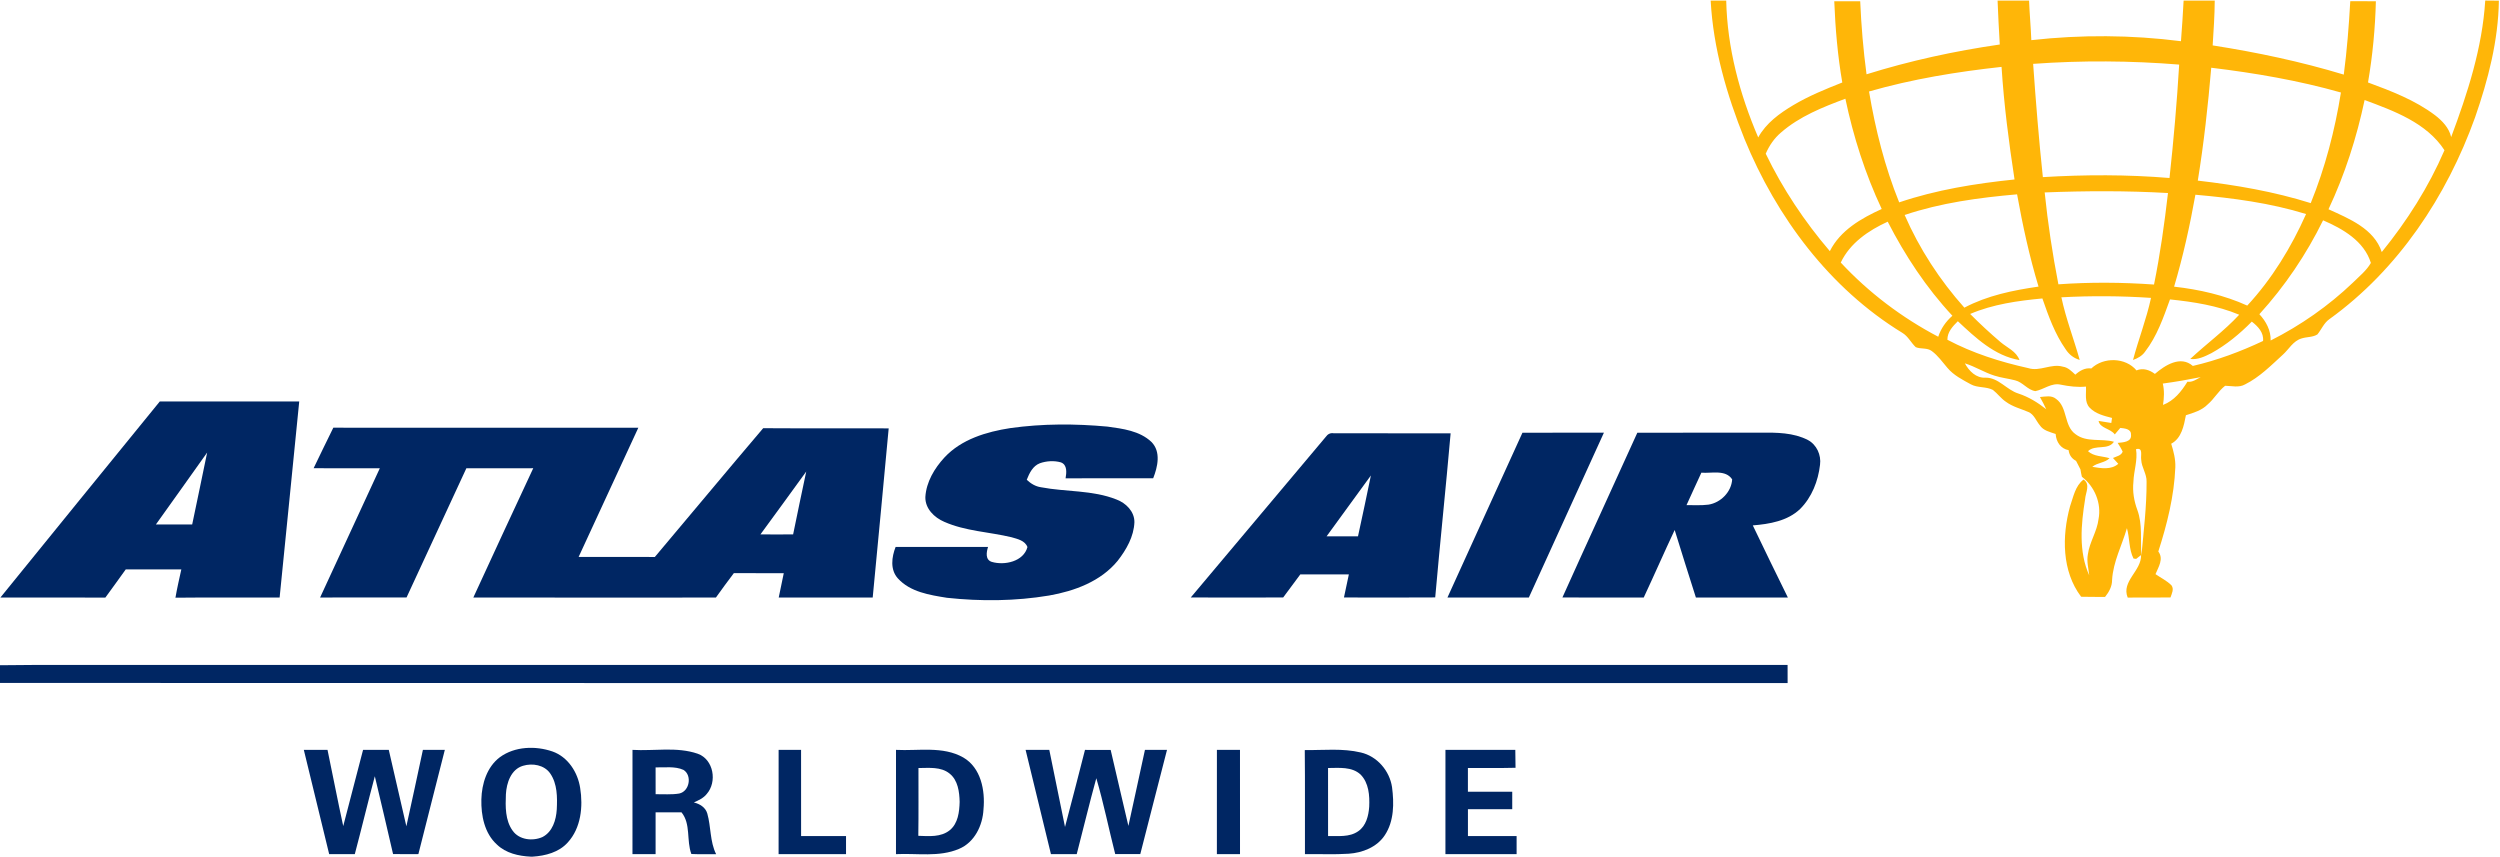
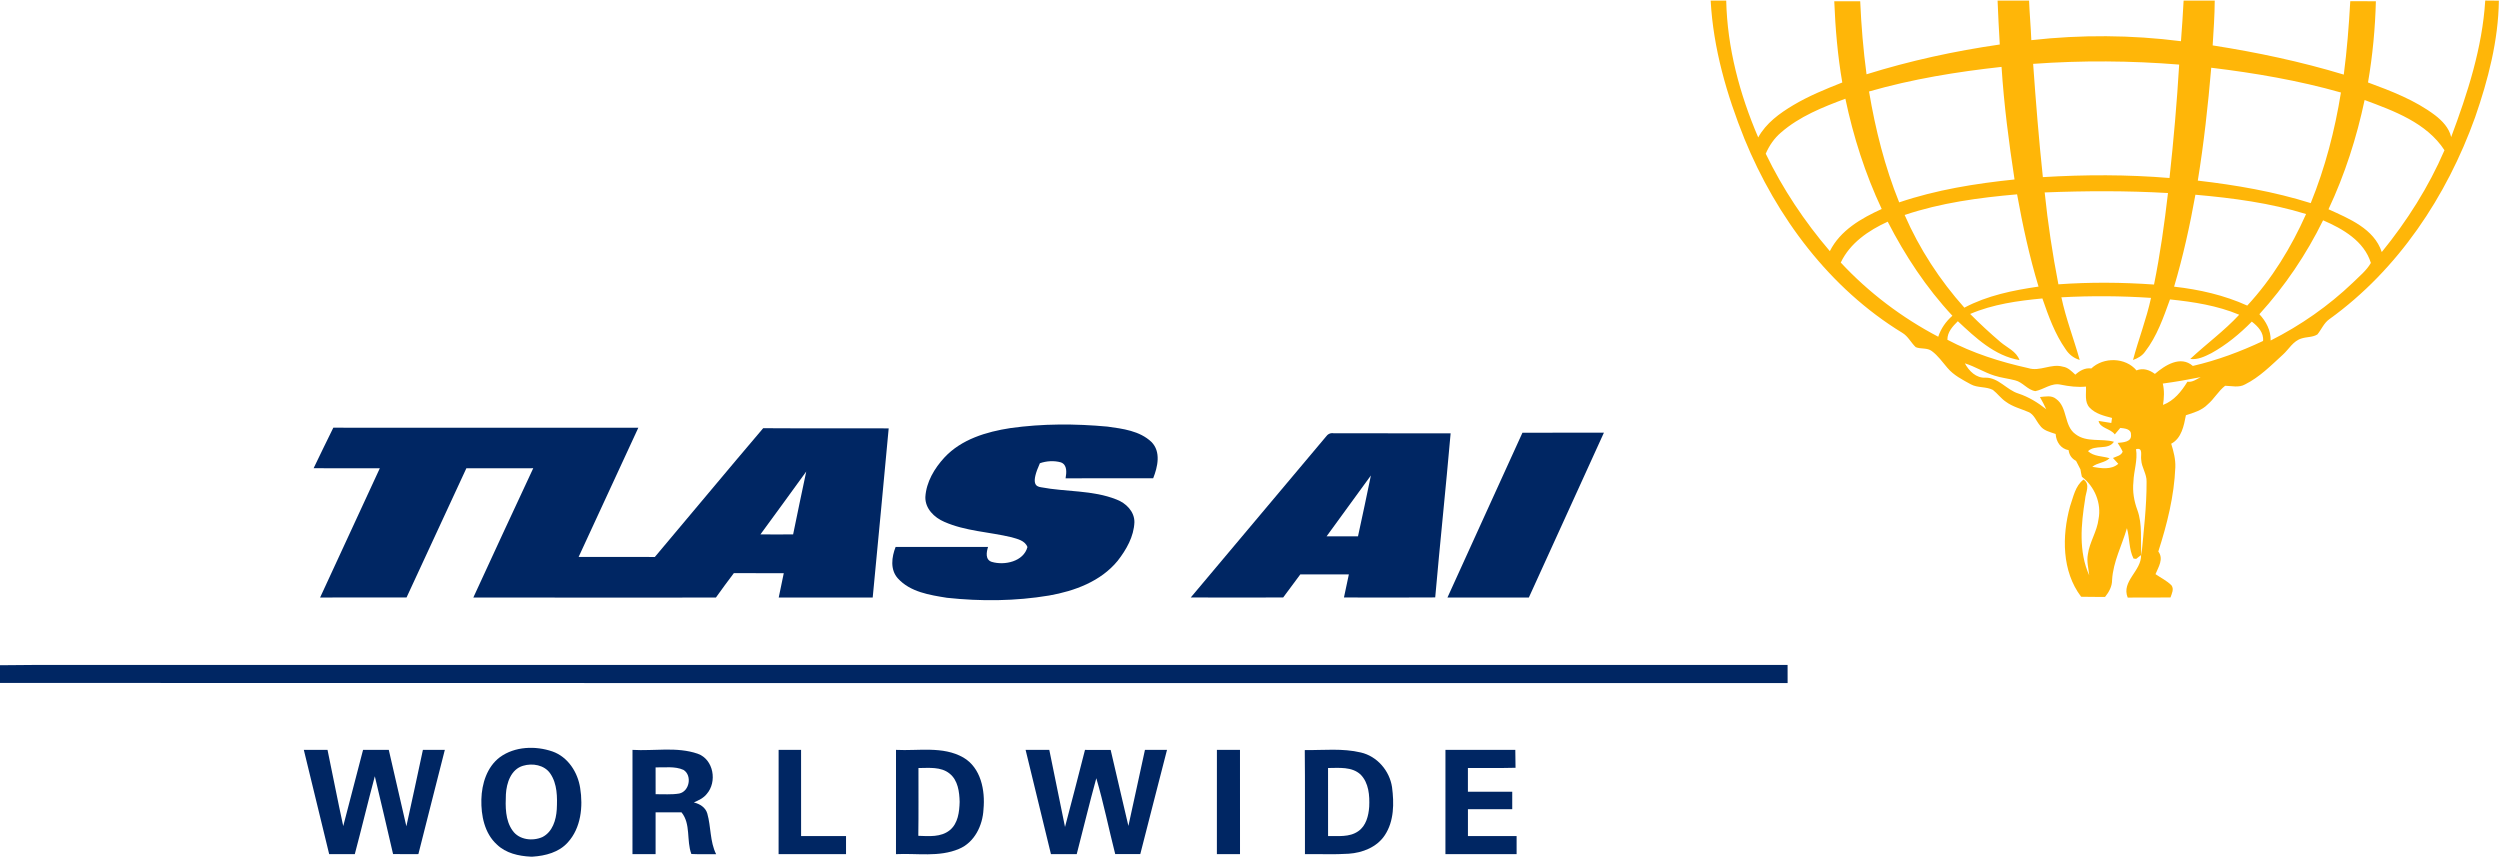
<svg xmlns="http://www.w3.org/2000/svg" width="1001pt" height="343pt" viewBox="0 0 1001 343" version="1.1">
  <g id="#ffb608ff">
    <path fill="#ffb608" opacity="1.00" d=" M 684.95 0.25 C 687.02 0.25 689.10 0.25 691.18 0.25 C 691.59 19.16 696.56 37.71 703.99 55.02 C 707.12 49.31 712.52 45.40 717.99 42.13 C 724.20 38.42 730.93 35.69 737.65 33.03 C 735.80 22.28 734.87 11.40 734.44 0.51 C 737.90 0.49 741.36 0.49 744.83 0.52 C 745.25 10.30 746.06 20.05 747.36 29.75 C 764.77 24.31 782.66 20.43 800.71 17.82 C 800.34 11.96 800.08 6.10 799.83 0.24 C 804.03 0.25 808.23 0.25 812.44 0.24 C 812.64 5.53 813.14 10.79 813.34 16.08 C 833.25 13.85 853.38 13.96 873.26 16.50 C 873.68 11.08 874.03 5.66 874.32 0.24 C 878.47 0.26 882.62 0.24 886.78 0.25 C 886.75 6.24 886.32 12.21 885.95 18.18 C 903.68 20.95 921.27 24.67 938.45 29.87 C 939.73 20.11 940.50 10.30 941.05 0.48 C 944.46 0.50 947.88 0.50 951.30 0.50 C 951.03 11.40 949.99 22.27 948.15 33.02 C 957.47 36.46 966.94 40.08 974.95 46.10 C 977.87 48.35 980.59 51.17 981.45 54.88 C 988.04 37.28 993.92 19.11 995.09 0.22 C 996.90 0.24 998.71 0.25 1000.55 0.27 C 1000.32 16.27 996.24 31.96 991.02 47.00 C 979.69 78.59 960.21 107.94 932.77 127.73 C 930.53 129.25 929.54 131.87 927.89 133.90 C 925.99 135.10 923.61 134.84 921.54 135.52 C 918.16 136.51 916.49 139.83 914.03 142.04 C 909.31 146.35 904.72 151.02 898.95 153.90 C 896.48 155.33 893.61 154.51 890.95 154.46 C 888.23 156.55 886.57 159.72 883.94 161.94 C 881.60 164.33 878.32 165.28 875.24 166.26 C 874.42 170.46 873.51 175.47 869.35 177.67 C 870.30 180.73 871.13 183.88 871.00 187.12 C 870.53 198.64 867.70 209.89 864.19 220.82 C 866.43 223.80 864.25 226.99 863.06 229.89 C 865.19 231.36 867.60 232.51 869.45 234.36 C 870.57 235.90 869.58 237.67 869.06 239.23 C 863.35 239.27 857.64 239.22 851.93 239.27 C 849.27 232.74 857.49 228.60 857.29 222.24 L 855.32 223.78 L 854.26 223.64 C 852.37 219.94 852.75 215.45 851.62 211.48 C 849.63 218.39 846.10 224.91 845.68 232.20 C 845.70 234.80 844.44 237.05 842.86 239.01 C 839.66 238.99 836.47 239.02 833.29 238.94 C 825.53 228.73 825.58 214.63 828.84 202.75 C 830.17 198.99 830.89 194.58 834.25 192.01 C 837.13 193.89 835.03 197.30 834.87 199.91 C 833.26 209.94 832.22 220.84 836.52 230.37 C 836.23 227.57 835.45 224.74 835.99 221.93 C 836.66 217.02 839.67 212.80 840.25 207.86 C 841.51 201.52 838.67 194.77 833.59 190.90 C 833.35 189.93 833.16 188.95 833.02 187.96 C 832.43 186.81 831.84 185.67 831.26 184.54 C 829.54 183.65 828.49 182.17 828.28 180.25 C 825.06 179.66 823.28 176.87 823.08 173.76 C 820.78 172.97 818.12 172.42 816.71 170.24 C 815.23 168.47 814.44 165.92 812.19 164.97 C 809.15 163.67 805.85 162.86 803.16 160.87 C 801.18 159.54 799.80 157.56 797.95 156.12 C 795.20 154.70 791.84 155.38 789.12 153.88 C 785.78 152.05 782.25 150.27 779.76 147.31 C 777.76 144.98 775.98 142.40 773.50 140.57 C 771.63 139.14 769.13 139.85 767.07 139.01 C 765.14 137.19 763.98 134.60 761.63 133.23 C 732.56 115.44 711.28 86.89 698.49 55.62 C 691.38 37.96 685.99 19.34 684.95 0.25 M 814.07 25.57 C 815.14 40.71 816.36 55.83 817.96 70.92 C 834.84 69.90 851.81 69.87 868.67 71.27 C 870.31 56.17 871.64 41.02 872.54 25.86 C 853.08 24.29 833.54 24.16 814.07 25.57 M 748.36 36.63 C 750.90 51.78 754.67 66.77 760.43 81.03 C 775.35 75.98 790.99 73.48 806.62 71.86 C 804.33 56.91 802.39 41.88 801.42 26.78 C 783.53 28.74 765.68 31.65 748.36 36.63 M 885.38 27.12 C 884.09 42.24 882.43 57.33 880.00 72.32 C 895.28 74.09 910.52 76.71 925.22 81.33 C 931.00 67.12 934.88 52.18 937.31 37.04 C 920.33 32.22 902.88 29.24 885.38 27.12 M 713.08 53.09 C 710.40 55.37 708.39 58.32 707.00 61.54 C 713.79 75.61 722.52 88.70 732.67 100.56 C 736.84 92.22 745.27 87.40 753.44 83.68 C 746.83 69.62 742.08 54.73 738.89 39.53 C 729.79 42.92 720.49 46.62 713.08 53.09 M 946.79 40.05 C 943.61 55.10 938.88 69.85 932.33 83.79 C 940.56 87.54 950.58 91.56 953.66 100.92 C 963.76 88.51 972.43 74.86 978.77 60.15 C 971.60 49.15 958.55 44.42 946.79 40.05 M 818.69 77.05 C 819.95 89.39 821.82 101.66 824.18 113.84 C 836.92 112.93 849.72 113.03 862.47 113.93 C 864.93 101.82 866.64 89.57 868.06 77.29 C 851.61 76.34 835.14 76.41 818.69 77.05 M 762.62 86.08 C 768.53 99.63 776.69 112.16 786.53 123.19 C 795.72 118.32 806.03 116.23 816.23 114.75 C 812.57 102.64 809.88 90.26 807.64 77.81 C 792.43 79.14 777.14 81.19 762.62 86.08 M 879.04 77.97 C 876.82 90.38 874.09 102.70 870.51 114.78 C 880.57 115.90 890.58 118.18 899.80 122.36 C 909.72 111.65 917.42 99.01 923.35 85.70 C 908.97 81.25 893.98 79.29 879.04 77.97 M 930.16 88.21 C 923.47 101.85 914.88 114.57 904.65 125.81 C 907.34 128.69 909.27 132.29 909.17 136.34 C 921.20 130.27 932.36 122.48 942.11 113.16 C 944.62 110.66 947.51 108.39 949.30 105.28 C 946.62 96.54 938.05 91.61 930.16 88.21 M 737.04 105.13 C 748.23 117.15 761.53 127.20 776.07 134.83 C 777.14 131.55 779.15 128.69 781.74 126.43 C 771.30 115.23 762.81 102.36 755.84 88.76 C 748.20 92.25 740.73 97.31 737.04 105.13 M 825.38 119.04 C 827.18 127.58 830.37 135.73 832.71 144.11 C 830.34 143.45 828.41 141.90 827.10 139.87 C 822.77 133.71 820.21 126.55 817.77 119.50 C 807.94 120.43 797.99 121.80 788.85 125.71 C 792.74 129.63 796.80 133.39 801.01 136.97 C 803.66 139.23 807.33 140.64 808.60 144.17 C 798.67 142.52 791.00 135.23 783.92 128.62 C 781.86 130.66 779.71 132.93 779.74 136.04 C 789.87 141.41 800.93 144.91 812.10 147.39 C 816.77 148.88 821.31 145.45 825.99 146.82 C 828.04 147.11 829.50 148.68 830.95 150.02 C 832.75 148.41 834.85 147.19 837.36 147.53 C 842.24 142.88 851.07 143.05 855.45 148.31 C 858.05 147.22 860.67 148.11 862.82 149.71 C 866.87 146.25 873.07 142.22 878.01 146.52 C 887.72 144.28 897.12 140.78 906.13 136.52 C 906.47 133.15 904.07 130.67 901.62 128.77 C 896.81 133.67 891.44 138.09 885.41 141.42 C 882.80 142.73 879.98 144.13 876.98 143.72 C 883.40 137.71 890.58 132.50 896.58 126.02 C 887.79 122.34 878.28 120.86 868.86 119.89 C 866.23 127.16 863.65 134.65 858.87 140.83 C 857.71 142.49 855.93 143.48 854.06 144.13 C 856.27 135.79 859.45 127.72 861.27 119.27 C 849.32 118.47 837.33 118.40 825.38 119.04 M 786.73 145.48 C 788.40 148.56 791.24 151.47 795.05 151.22 C 800.23 151.18 803.44 156.10 808.13 157.56 C 812.24 158.90 815.94 161.18 819.31 163.86 C 818.54 162.19 817.69 160.56 816.79 158.97 C 818.92 158.79 821.41 158.18 823.24 159.71 C 828.01 163.11 826.26 170.53 831.11 173.90 C 835.54 177.25 841.41 175.46 846.42 176.88 C 844.04 180.42 838.95 177.85 836.03 180.65 C 838.37 182.84 841.78 182.57 844.67 183.47 C 842.75 185.37 839.78 185.20 837.75 186.92 C 841.19 187.49 845.28 188.24 848.16 185.72 C 847.44 184.94 846.73 184.15 846.03 183.38 C 847.41 182.72 849.27 182.49 849.92 180.86 C 849.37 179.61 848.63 178.47 847.91 177.33 C 849.99 177.13 853.65 177.03 853.25 174.00 C 853.34 171.69 850.62 171.53 848.96 171.34 C 848.21 172.20 847.48 173.07 846.76 173.94 C 845.04 171.54 840.82 171.50 840.27 168.54 C 841.96 168.79 843.66 169.07 845.37 169.36 C 845.44 168.85 845.58 167.84 845.65 167.34 C 842.48 166.52 839.04 165.70 836.71 163.24 C 834.53 160.97 835.41 157.61 835.22 154.79 C 831.83 155.12 828.49 154.70 825.18 154.03 C 821.43 153.15 818.41 155.94 814.95 156.61 C 811.80 156.12 809.92 153.02 806.87 152.29 C 804.11 151.56 801.24 151.28 798.53 150.39 C 794.45 149.11 790.82 146.74 786.73 145.48 M 865.98 153.58 C 866.66 156.40 866.50 159.29 866.07 162.13 C 870.49 160.46 873.44 156.74 875.85 152.84 C 877.84 153.15 879.47 151.85 881.15 151.01 C 876.12 152.02 871.06 152.89 865.98 153.58 M 855.26 179.85 C 856.00 184.26 854.35 188.55 854.22 192.94 C 853.81 196.76 854.46 200.60 855.79 204.18 C 857.94 210.02 856.95 216.34 857.43 222.41 C 858.32 212.60 859.53 202.79 859.49 192.92 C 859.62 189.78 857.47 187.15 857.34 184.08 C 857.04 182.33 858.23 179.04 855.26 179.85 Z" />
  </g>
  <g id="#002663ff">
-     <path fill="#002663" opacity="1.00" d=" M 0.17 239.24 C 21.39 213.04 42.69 186.90 63.98 160.75 C 82.59 160.75 101.20 160.74 119.81 160.76 C 117.16 186.92 114.64 213.10 111.96 239.26 C 98.06 239.28 84.15 239.17 70.25 239.32 C 70.90 235.52 71.77 231.76 72.60 228.00 C 65.18 228.00 57.76 228.00 50.34 228.00 C 47.59 231.73 44.97 235.57 42.18 239.28 C 28.18 239.20 14.18 239.28 0.17 239.24 M 62.42 210.00 C 67.26 210.00 72.10 210.00 76.95 210.00 C 78.93 200.40 81.00 190.81 82.94 181.20 C 76.15 190.84 69.24 200.39 62.42 210.00 Z" />
-     <path fill="#002663" opacity="1.00" d=" M 404.54 171.41 C 417.40 169.60 430.49 169.62 443.41 170.81 C 449.54 171.65 456.34 172.50 461.03 176.95 C 464.93 180.87 463.55 186.92 461.73 191.50 C 450.04 191.52 438.35 191.47 426.66 191.52 C 427.03 189.31 427.43 186.10 424.77 185.13 C 422.05 184.36 419.02 184.56 416.37 185.48 C 413.52 186.57 412.16 189.45 411.11 192.10 C 412.70 193.62 414.62 194.79 416.84 195.10 C 426.84 197.01 437.42 196.17 447.02 199.99 C 450.81 201.40 454.24 204.77 454.22 209.05 C 454.01 214.83 450.98 220.10 447.50 224.56 C 440.75 232.79 430.25 236.66 420.05 238.45 C 406.57 240.70 392.75 240.82 379.18 239.36 C 372.25 238.25 364.46 237.05 359.51 231.59 C 356.34 228.08 357.02 223.03 358.61 218.98 C 370.95 219.01 383.28 219.02 395.62 218.98 C 394.96 221.05 394.42 224.13 397.11 224.98 C 402.23 226.49 409.85 224.85 411.39 219.04 C 410.40 216.41 407.39 215.81 405.01 215.11 C 396.06 212.96 386.58 212.70 378.07 208.93 C 374.08 207.22 370.41 203.65 370.51 199.02 C 370.87 192.99 374.16 187.50 378.18 183.15 C 384.97 175.87 394.98 172.88 404.54 171.41 Z" />
+     <path fill="#002663" opacity="1.00" d=" M 404.54 171.41 C 417.40 169.60 430.49 169.62 443.41 170.81 C 449.54 171.65 456.34 172.50 461.03 176.95 C 464.93 180.87 463.55 186.92 461.73 191.50 C 450.04 191.52 438.35 191.47 426.66 191.52 C 427.03 189.31 427.43 186.10 424.77 185.13 C 422.05 184.36 419.02 184.56 416.37 185.48 C 412.70 193.62 414.62 194.79 416.84 195.10 C 426.84 197.01 437.42 196.17 447.02 199.99 C 450.81 201.40 454.24 204.77 454.22 209.05 C 454.01 214.83 450.98 220.10 447.50 224.56 C 440.75 232.79 430.25 236.66 420.05 238.45 C 406.57 240.70 392.75 240.82 379.18 239.36 C 372.25 238.25 364.46 237.05 359.51 231.59 C 356.34 228.08 357.02 223.03 358.61 218.98 C 370.95 219.01 383.28 219.02 395.62 218.98 C 394.96 221.05 394.42 224.13 397.11 224.98 C 402.23 226.49 409.85 224.85 411.39 219.04 C 410.40 216.41 407.39 215.81 405.01 215.11 C 396.06 212.96 386.58 212.70 378.07 208.93 C 374.08 207.22 370.41 203.65 370.51 199.02 C 370.87 192.99 374.16 187.50 378.18 183.15 C 384.97 175.87 394.98 172.88 404.54 171.41 Z" />
    <path fill="#002663" opacity="1.00" d=" M 133.46 171.25 C 174.17 171.26 214.88 171.22 255.59 171.26 C 247.67 188.53 239.60 205.73 231.68 223.00 C 241.85 223.01 252.02 222.99 262.20 223.01 C 276.69 205.85 291.02 188.55 305.58 171.45 C 322.33 171.57 339.08 171.44 355.83 171.52 C 353.71 194.10 351.62 216.68 349.43 239.26 C 336.89 239.24 324.34 239.26 311.80 239.25 C 312.46 236.00 313.14 232.75 313.82 229.51 C 307.16 229.48 300.50 229.53 293.84 229.47 C 291.39 232.68 289.02 235.96 286.66 239.24 C 254.28 239.36 221.90 239.21 189.52 239.25 C 197.48 221.97 205.45 204.70 213.51 187.48 C 204.58 187.53 195.65 187.49 186.73 187.50 C 178.72 204.73 170.75 221.98 162.78 239.23 C 151.24 239.27 139.70 239.25 128.17 239.24 C 136.11 221.97 144.14 204.75 152.08 187.49 C 143.24 187.50 134.40 187.53 125.57 187.47 C 128.19 182.06 130.79 176.64 133.46 171.25 M 304.49 213.96 C 308.85 214.02 313.21 214.02 317.57 213.96 C 319.28 205.56 321.04 197.18 322.82 188.80 C 316.73 197.20 310.63 205.60 304.49 213.96 Z" />
    <path fill="#002663" opacity="1.00" d=" M 530.86 174.90 C 531.58 173.85 532.66 173.25 533.97 173.48 C 549.59 173.52 565.21 173.48 580.83 173.51 C 578.91 195.42 576.59 217.30 574.66 239.21 C 562.48 239.29 550.30 239.26 538.12 239.23 C 538.79 236.15 539.43 233.07 540.08 230.00 C 533.60 229.99 527.13 230.02 520.65 229.98 C 518.34 233.04 516.09 236.16 513.78 239.23 C 501.45 239.27 489.12 239.26 476.78 239.23 C 494.82 217.80 512.85 196.36 530.86 174.90 M 531.16 214.75 C 535.35 214.75 539.54 214.75 543.74 214.76 C 545.52 206.64 547.23 198.50 548.91 190.37 C 542.97 198.48 537.07 206.63 531.16 214.75 Z" />
    <path fill="#002663" opacity="1.00" d=" M 609.59 173.26 C 620.46 173.22 631.34 173.27 642.21 173.24 C 632.24 195.26 622.14 217.23 612.15 239.25 C 601.29 239.25 590.42 239.24 579.56 239.25 C 589.50 217.23 599.63 195.28 609.59 173.26 Z" />
-     <path fill="#002663" opacity="1.00" d=" M 655.59 173.26 C 672.07 173.22 688.54 173.27 705.02 173.24 C 711.36 173.17 718.08 173.20 723.86 176.17 C 727.40 178.05 729.27 182.17 728.74 186.10 C 728.00 192.58 725.45 199.12 720.78 203.78 C 715.73 208.62 708.51 209.82 701.82 210.37 C 706.44 220.02 711.13 229.64 715.86 239.24 C 703.58 239.27 691.31 239.23 679.04 239.26 C 676.12 230.27 673.37 221.22 670.54 212.21 C 666.32 221.18 662.35 230.27 658.15 239.25 C 647.29 239.24 636.44 239.28 625.59 239.23 C 635.49 217.19 645.65 195.28 655.59 173.26 M 681.23 189.26 C 679.27 193.60 677.22 197.90 675.28 202.25 C 678.20 202.23 681.15 202.43 684.06 202.06 C 688.97 201.30 693.27 196.96 693.56 191.94 C 690.90 187.90 685.28 189.61 681.23 189.26 Z" />
    <path fill="#002663" opacity="1.00" d=" M 0.00 266.36 C 18.01 266.11 36.02 266.32 54.03 266.25 C 274.60 266.25 495.18 266.24 715.75 266.25 C 715.75 268.66 715.74 271.08 715.76 273.49 C 477.17 273.48 238.58 273.56 0.00 273.45 L 0.00 266.36 Z" />
    <path fill="#002663" opacity="1.00" d=" M 121.65 300.25 C 124.82 300.24 127.98 300.24 131.14 300.26 C 133.26 310.42 135.22 320.61 137.43 330.76 C 140.09 320.59 142.74 310.42 145.37 300.25 C 148.80 300.24 152.24 300.24 155.67 300.26 C 157.96 310.47 160.42 320.64 162.71 330.85 C 164.97 320.66 167.14 310.46 169.33 300.25 C 172.25 300.25 175.18 300.24 178.11 300.24 C 174.63 314.17 170.98 328.05 167.52 341.98 C 164.14 342.01 160.76 342.01 157.38 341.96 C 155.00 331.56 152.55 321.18 150.08 310.81 C 147.30 321.18 144.82 331.62 142.06 342.00 C 138.64 342.00 135.22 342.00 131.80 342.00 C 128.45 328.07 125.02 314.17 121.65 300.25 Z" />
    <path fill="#002663" opacity="1.00" d=" M 200.18 303.16 C 206.16 298.82 214.40 298.55 221.21 300.89 C 227.41 303.08 231.33 309.20 232.30 315.51 C 233.50 322.96 232.64 331.52 227.34 337.31 C 223.81 341.27 218.40 342.67 213.29 343.00 L 212.47 343.00 C 207.64 342.77 202.55 341.62 198.97 338.16 C 193.98 333.65 192.59 326.52 192.74 320.08 C 192.90 313.81 194.97 307.06 200.18 303.16 M 209.41 306.62 C 204.58 308.05 202.81 313.51 202.56 318.04 C 202.36 322.94 202.25 328.44 205.26 332.60 C 207.87 336.31 213.27 336.90 217.20 335.15 C 221.24 333.09 222.67 328.32 222.93 324.10 C 223.17 319.23 223.18 313.85 220.30 309.68 C 217.93 306.26 213.18 305.48 209.41 306.62 Z" />
    <path fill="#002663" opacity="1.00" d=" M 253.25 300.25 C 261.92 300.77 270.98 298.91 279.36 301.79 C 285.76 304.06 287.24 313.08 282.96 317.93 C 281.66 319.59 279.68 320.44 277.82 321.31 C 280.20 321.86 282.51 323.28 283.21 325.76 C 284.72 331.10 284.22 336.94 286.74 342.02 C 283.43 341.97 280.12 342.11 276.82 341.94 C 274.80 336.56 276.68 329.91 272.87 325.25 C 269.41 325.26 265.95 325.24 262.50 325.25 C 262.50 330.83 262.50 336.42 262.50 342.00 C 259.41 342.00 256.33 342.00 253.24 341.99 C 253.25 328.08 253.24 314.16 253.25 300.25 M 262.50 307.26 C 262.50 310.83 262.50 314.41 262.51 318.00 C 265.65 317.95 268.83 318.25 271.96 317.73 C 276.09 316.87 277.21 310.48 273.68 308.27 C 270.19 306.69 266.21 307.38 262.50 307.26 Z" />
    <path fill="#002663" opacity="1.00" d=" M 311.76 300.25 C 314.75 300.25 317.75 300.25 320.75 300.25 C 320.76 311.75 320.74 323.25 320.76 334.75 C 326.75 334.75 332.75 334.75 338.75 334.75 C 338.75 337.16 338.75 339.58 338.75 342.00 C 329.75 342.00 320.75 342.00 311.75 342.00 C 311.75 328.08 311.74 314.16 311.76 300.25 Z" />
    <path fill="#002663" opacity="1.00" d=" M 358.76 300.25 C 367.71 300.72 377.49 298.65 385.67 303.28 C 392.78 307.39 394.51 316.49 393.79 324.05 C 393.47 330.52 390.20 337.32 383.95 339.91 C 375.99 343.29 367.13 341.58 358.75 342.00 C 358.75 328.08 358.74 314.16 358.76 300.25 M 367.75 307.52 C 367.72 316.56 367.83 325.61 367.69 334.66 C 371.94 334.81 376.75 335.28 380.29 332.41 C 383.62 329.69 384.13 325.06 384.24 321.05 C 384.14 317.05 383.57 312.42 380.23 309.75 C 376.73 306.90 371.94 307.51 367.75 307.52 Z" />
    <path fill="#002663" opacity="1.00" d=" M 410.65 300.25 C 413.81 300.24 416.98 300.24 420.14 300.26 C 422.22 310.54 424.34 320.82 426.43 331.11 C 429.16 320.84 431.80 310.55 434.43 300.26 C 437.86 300.24 441.28 300.24 444.71 300.27 C 447.13 310.40 449.37 320.57 451.81 330.70 C 454.09 320.56 456.18 310.38 458.44 300.24 C 461.38 300.25 464.32 300.25 467.27 300.25 C 463.64 314.15 460.17 328.08 456.57 341.98 C 453.22 342.01 449.87 342.01 446.53 341.97 C 443.95 331.86 441.91 321.61 438.96 311.60 C 436.18 321.69 433.75 331.87 431.12 342.00 C 427.68 342.00 424.24 342.00 420.80 342.00 C 417.41 328.08 414.04 314.16 410.65 300.25 Z" />
    <path fill="#002663" opacity="1.00" d=" M 487.25 300.25 C 490.33 300.25 493.41 300.24 496.49 300.24 C 496.51 314.16 496.50 328.08 496.50 342.00 C 493.41 342.00 490.32 342.00 487.24 341.99 C 487.26 328.08 487.24 314.16 487.25 300.25 Z" />
    <path fill="#002663" opacity="1.00" d=" M 522.43 300.34 C 529.91 300.41 537.55 299.54 544.90 301.30 C 551.41 302.81 556.39 308.61 557.37 315.16 C 558.21 321.61 558.21 328.77 554.49 334.40 C 551.34 339.20 545.56 341.46 540.03 341.83 C 534.19 342.22 528.34 341.90 522.50 342.00 C 522.45 328.11 522.58 314.22 522.43 300.34 M 531.75 307.51 C 531.76 316.59 531.74 325.68 531.76 334.76 C 535.80 334.68 540.31 335.30 543.83 332.83 C 546.99 330.68 547.98 326.61 548.23 323.02 C 548.44 318.56 548.09 313.49 544.78 310.13 C 541.27 306.88 536.14 307.50 531.75 307.51 Z" />
    <path fill="#002663" opacity="1.00" d=" M 578.76 300.25 C 588.08 300.25 597.41 300.25 606.73 300.25 C 606.74 302.64 606.77 305.03 606.82 307.42 C 600.46 307.59 594.11 307.46 587.75 307.51 C 587.75 310.67 587.75 313.83 587.75 317.00 C 593.67 317.00 599.58 317.00 605.50 317.00 C 605.49 319.33 605.49 321.66 605.50 324.00 C 599.58 324.00 593.67 324.00 587.76 324.00 C 587.74 327.58 587.74 331.16 587.76 334.75 C 594.25 334.75 600.75 334.74 607.25 334.75 C 607.24 337.17 607.24 339.58 607.25 342.00 C 597.75 342.00 588.25 342.00 578.75 342.00 C 578.75 328.08 578.74 314.16 578.76 300.25 Z" />
  </g>
</svg>